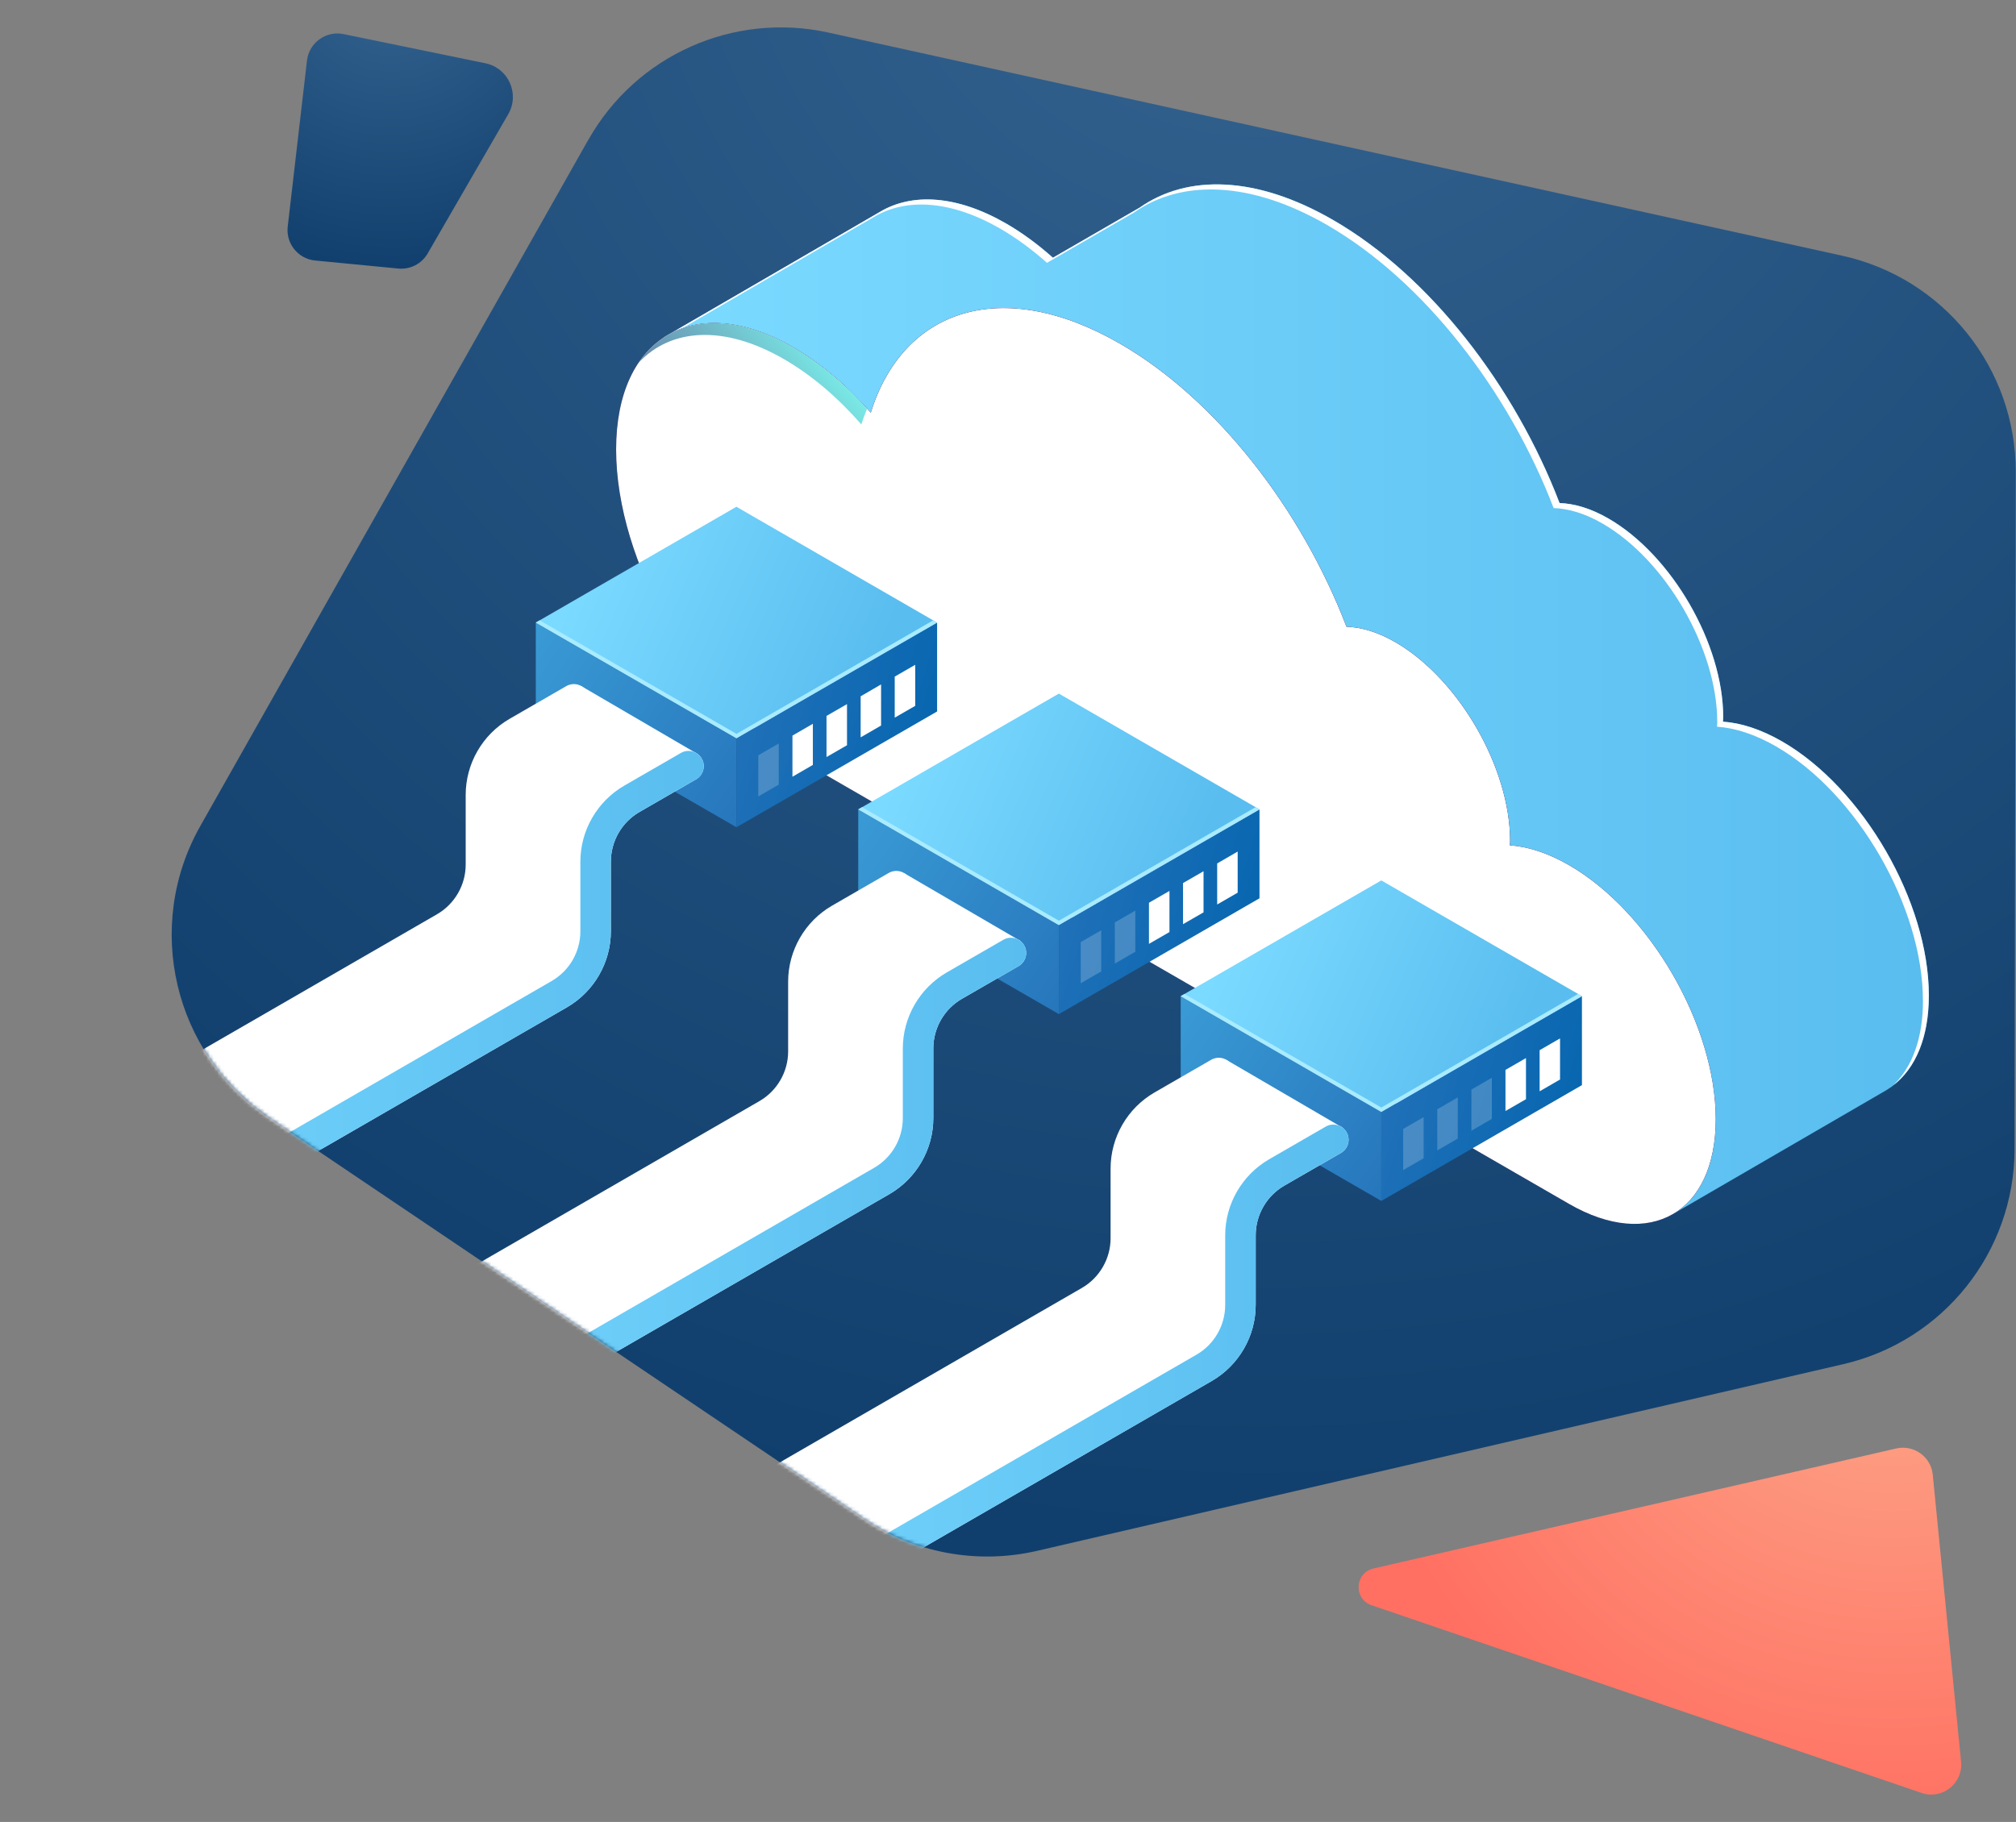
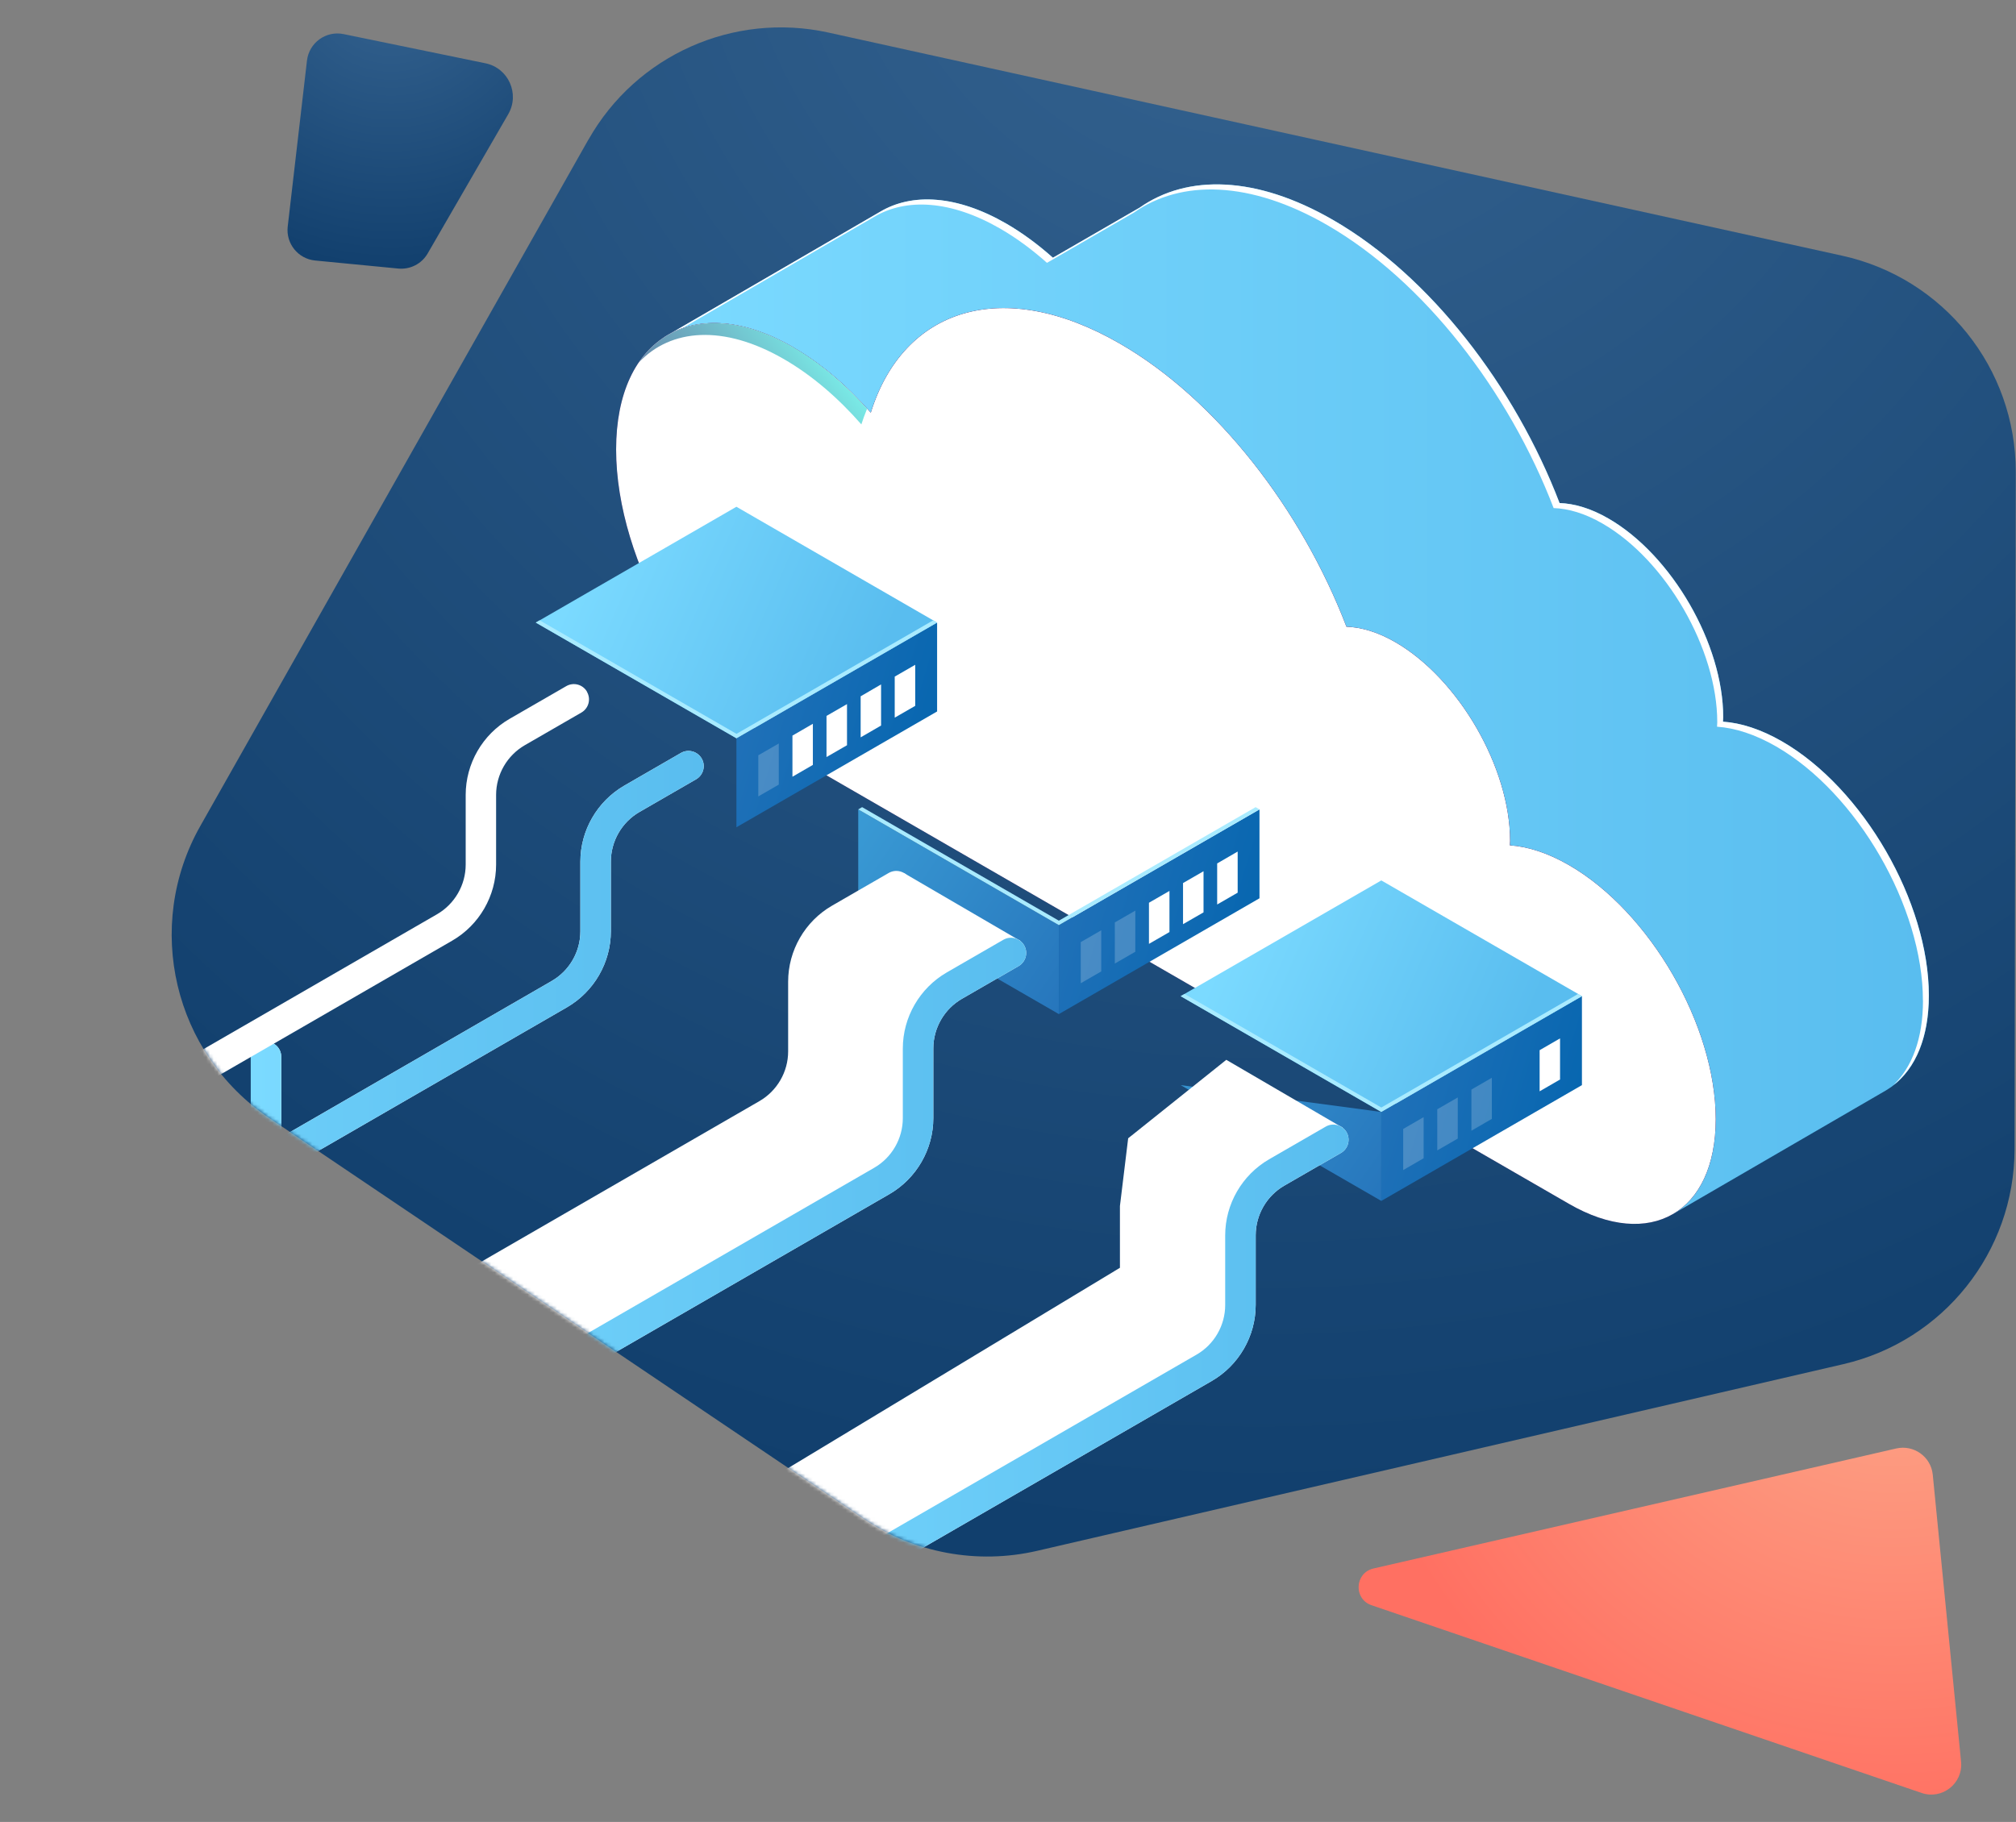
<svg xmlns="http://www.w3.org/2000/svg" width="552" height="499" viewBox="0 0 552 499" fill="none">
  <rect x="0" y="0" width="552" height="499" fill="#808080" stroke="none" />
  <path d="M161.097 38.258L54.85 226.217C39.309 253.698 47.519 288.53 73.707 306.185L236.463 415.953C250.386 425.34 267.604 428.535 283.984 424.74L504.728 373.612C532.134 367.26 551.55 342.874 551.61 314.753L551.929 129.252C551.969 100.791 532.194 76.145 504.409 70.034L226.835 8.919C200.868 3.207 174.201 15.09 161.117 38.258H161.097Z" fill="url(#paint0_radial_587_28395)" />
  <path d="M376.042 429.583L519.203 396.709C524.021 395.61 528.724 398.975 529.206 403.874L536.96 482.513C537.534 488.442 531.798 492.975 526.154 491.052L375.538 439.634C370.559 437.94 370.926 430.774 376.065 429.583H376.042Z" fill="url(#paint1_radial_587_28395)" />
  <path d="M117.113 69.395L139.165 31.268C142.381 25.696 139.205 18.605 132.893 17.327L94.081 9.338C89.267 8.34 84.633 11.695 84.054 16.588L78.78 62.045C78.241 66.719 81.637 70.913 86.311 71.352L109.043 73.549C112.319 73.869 115.475 72.251 117.113 69.395Z" fill="url(#paint2_radial_587_28395)" />
  <mask id="mask0_587_28395" style="mask-type:alpha" maskUnits="userSpaceOnUse" x="47" y="7" width="505" height="420">
    <path d="M161.089 38.258L54.842 226.217C39.301 253.698 47.511 288.53 73.698 306.185L236.455 415.953C250.378 425.34 267.596 428.535 283.976 424.74L504.72 373.612C532.126 367.26 551.542 342.874 551.601 314.753L551.921 129.252C551.961 100.791 532.186 76.145 504.4 70.034L226.827 8.919C200.859 3.207 174.193 15.09 161.109 38.258H161.089Z" fill="url(#paint3_radial_587_28395)" />
  </mask>
  <g mask="url(#mask0_587_28395)">
    <path d="M182.042 92.237L240.988 58.005C249.777 52.772 262.022 53.431 275.545 61.24C279.959 63.797 284.234 66.953 288.309 70.588L312.059 56.867C325.103 47.699 343.999 48.099 365.013 60.242C391.6 75.581 414.771 105.779 427.036 137.774C431.091 137.914 435.625 139.232 440.419 142.008C457.777 152.014 471.84 176.38 471.84 196.412C471.84 196.852 471.8 197.231 471.78 197.651C476.734 197.99 482.207 199.748 487.96 203.063C510.152 215.865 528.149 247.022 528.149 272.646C528.149 285.349 523.715 294.276 516.564 298.53L516.384 298.65C516.384 298.65 516.364 298.65 516.344 298.67L458.177 332.443L445.473 271.328L275.565 173.245C253.852 160.702 235.475 133.62 229.283 107.336L182.062 92.237H182.042Z" fill="url(#paint4_linear_587_28395)" />
    <path d="M526.511 274.024C526.511 248.4 508.514 217.243 486.322 204.441C480.569 201.126 475.096 199.368 470.142 199.029C470.142 198.609 470.202 198.21 470.202 197.791C470.202 177.758 456.139 153.392 438.781 143.386C433.987 140.61 429.473 139.292 425.398 139.152C413.133 107.177 389.962 76.979 363.375 61.62C342.361 49.497 323.465 49.077 310.421 58.265L286.671 71.986C282.596 68.351 278.321 65.195 273.907 62.639C260.384 54.829 248.139 54.17 239.35 59.403L182.521 92.397L182.022 92.237L240.968 58.005C249.757 52.772 262.002 53.431 275.525 61.24C279.939 63.797 284.214 66.953 288.289 70.588L312.039 56.867C325.083 47.699 343.979 48.099 364.993 60.242C391.58 75.581 414.751 105.779 427.016 137.774C431.071 137.914 435.605 139.232 440.399 142.008C457.757 152.034 471.82 176.38 471.82 196.412C471.82 196.852 471.78 197.231 471.76 197.651C476.714 197.99 482.187 199.748 487.94 203.063C510.132 215.865 528.129 247.022 528.129 272.646C528.129 284.17 524.454 292.559 518.422 297.192C523.495 292.359 526.531 284.49 526.531 274.024H526.511Z" fill="white" />
    <path d="M217.178 95.114C224.808 99.508 232.019 105.72 238.431 113.029C247.34 84.429 274.506 75.561 306.646 94.116C333.233 109.454 356.404 139.652 368.668 171.648C372.723 171.788 377.258 173.106 382.052 175.882C399.41 185.908 413.473 210.254 413.473 230.286C413.473 230.726 413.433 231.105 413.413 231.525C418.366 231.864 423.84 233.622 429.592 236.937C451.785 249.739 469.782 280.896 469.782 306.52C469.782 332.145 451.785 342.53 429.592 329.708L217.198 207.098C190.411 191.64 168.698 154.032 168.698 123.095C168.698 92.158 190.411 79.636 217.198 95.094L217.178 95.114Z" fill="url(#paint5_linear_587_28395)" />
    <path style="mix-blend-mode:lighten" opacity="0.7" d="M217.178 95.114C224.808 99.508 232.019 105.72 238.431 113.029C247.34 84.429 274.506 75.561 306.646 94.116C333.233 109.454 356.404 139.652 368.668 171.648C372.723 171.788 377.258 173.106 382.052 175.882C399.41 185.908 413.473 210.254 413.473 230.286C413.473 230.726 413.433 231.105 413.413 231.525C418.366 231.864 423.84 233.622 429.592 236.937C451.785 249.739 469.782 280.896 469.782 306.52C469.782 332.145 451.785 342.53 429.592 329.708L217.198 207.098C190.411 191.64 168.698 154.032 168.698 123.095C168.698 92.158 190.411 79.636 217.198 95.094L217.178 95.114Z" fill="url(#paint6_linear_587_28395)" />
    <path d="M217.178 95.114C224.808 99.508 232.019 105.72 238.431 113.029C247.34 84.429 274.506 75.561 306.646 94.116C333.233 109.454 356.404 139.652 368.668 171.648C372.723 171.788 377.258 173.106 382.052 175.882C399.41 185.908 413.473 210.254 413.473 230.286C413.473 230.726 413.433 231.105 413.413 231.525C418.366 231.864 423.84 233.622 429.592 236.937C451.785 249.739 469.782 280.896 469.782 306.52C469.782 332.145 451.785 342.53 429.592 329.708L217.198 207.098C190.411 191.64 168.698 154.032 168.698 123.095C168.698 92.158 190.411 79.636 217.198 95.094L217.178 95.114Z" fill="white" />
    <path style="mix-blend-mode:lighten" opacity="0.7" d="M235.855 116.243C229.443 108.914 222.232 102.722 214.601 98.328C198.162 88.842 183.66 89.94 174.871 99.327C183.18 87.044 199.001 84.627 217.158 95.113C224.389 99.287 231.24 105.119 237.413 111.969C236.853 113.348 236.314 114.766 235.835 116.263L235.855 116.243Z" fill="url(#paint7_linear_587_28395)" />
-     <path d="M378.216 328.908L323.285 297.192V272.826L378.216 304.542V328.908Z" fill="url(#paint8_linear_587_28395)" />
+     <path d="M378.216 328.908L323.285 297.192L378.216 304.542V328.908Z" fill="url(#paint8_linear_587_28395)" />
    <path d="M378.217 304.543L323.285 272.827L378.217 241.131L433.148 272.827L378.217 304.543Z" fill="url(#paint9_linear_587_28395)" />
    <path d="M433.148 297.192L378.217 328.908V304.542L433.148 272.826V297.192Z" fill="url(#paint10_linear_587_28395)" />
    <path d="M378.217 303.325L324.344 272.229L323.285 272.828L378.217 304.544L433.148 272.828L432.089 272.229L378.217 303.325Z" fill="#A9EBFF" />
    <path d="M367.63 308.856L335.77 290.262L308.903 311.752L306.646 330.306V347.222L190.152 417.565L163.645 433.223L167.68 445.346L186.117 452.656L202.356 450.479L266.856 410.095L323.285 378.799L339.086 366.675L340.104 340.911L342.122 325.253L367.63 308.856Z" fill="white" />
    <path d="M187.455 456.93C182.221 456.93 176.988 455.552 172.194 452.796C162.646 447.284 156.933 437.418 156.933 426.373V340.612C156.933 338.316 158.791 336.438 161.108 336.438C163.425 336.438 165.283 338.296 165.283 340.612V426.373C165.283 434.382 169.417 441.572 176.369 445.566C183.32 449.581 191.59 449.581 198.541 445.566L327.62 371.01C332.474 368.214 335.47 363.001 335.47 357.409V338.335C335.47 329.767 340.084 321.798 347.495 317.504L362.996 308.557C364.993 307.399 367.53 308.098 368.689 310.075C369.847 312.072 369.148 314.608 367.171 315.767L351.67 324.714C346.816 327.511 343.82 332.723 343.82 338.316V357.389C343.82 365.957 339.205 373.926 331.795 378.22L202.716 452.776C197.942 455.532 192.708 456.91 187.455 456.91V456.93Z" fill="white" />
-     <path d="M337.308 291.78C336.149 289.783 333.612 289.104 331.615 290.262L316.114 299.21C308.703 303.484 304.089 311.473 304.089 320.041V339.134C304.089 344.727 301.073 349.939 296.239 352.736L161.188 430.747C158.331 432.385 155.255 433.343 152.139 433.643C152.419 436.399 152.319 439.215 152.539 441.991C156.953 441.632 161.308 440.294 165.342 437.977L300.394 359.965C307.805 355.691 312.419 347.703 312.419 339.134V320.041C312.419 314.449 315.435 309.236 320.269 306.44L335.77 297.492C337.767 296.334 338.446 293.798 337.288 291.8L337.308 291.78Z" fill="white" />
    <path d="M175.45 454.435L162.785 438.597L160.988 419.843V374.386L161.108 357.49L127.909 363.142V347.703C127.909 345.407 126.051 343.529 123.734 343.529C121.417 343.529 119.559 345.387 119.559 347.703V411.535C119.559 422.559 125.252 432.426 134.82 437.958C136.538 438.957 138.316 439.755 140.134 440.395L175.43 454.435H175.45Z" fill="url(#paint11_linear_587_28395)" />
    <path d="M187.455 456.93C182.221 456.93 176.988 455.552 172.194 452.796C162.646 447.284 156.933 437.418 156.933 426.373V340.612C156.933 338.316 158.791 336.438 161.108 336.438C163.425 336.438 165.283 338.296 165.283 340.612V426.373C165.283 434.382 169.417 441.572 176.369 445.566C183.32 449.581 191.59 449.581 198.541 445.566L327.62 371.01C332.474 368.214 335.47 363.001 335.47 357.409V338.335C335.47 329.767 340.084 321.798 347.495 317.504L362.996 308.557C364.993 307.399 367.53 308.098 368.689 310.075C369.847 312.072 369.148 314.608 367.171 315.767L351.67 324.714C346.816 327.511 343.82 332.723 343.82 338.316V357.389C343.82 365.957 339.205 373.926 331.795 378.22L202.716 452.776C197.942 455.532 192.708 456.91 187.455 456.91V456.93Z" fill="url(#paint12_linear_587_28395)" />
    <path opacity="0.2" d="M389.802 317.225L384.209 320.461V309.196L389.802 305.961V317.225Z" fill="white" />
    <path opacity="0.2" d="M399.15 311.833L393.537 315.068V303.804L399.15 300.568V311.833Z" fill="white" />
    <path opacity="0.2" d="M408.479 306.44L402.885 309.676V298.411L408.479 295.176V306.44Z" fill="white" />
-     <path d="M417.827 301.048L412.214 304.283V293.019L417.827 289.783V301.048Z" fill="white" />
    <path d="M427.155 295.655L421.562 298.89V287.626L427.155 284.391V295.655Z" fill="white" />
    <path d="M289.927 277.74L234.995 246.024V221.678L289.927 253.374V277.74Z" fill="url(#paint13_linear_587_28395)" />
-     <path d="M289.927 253.373L234.996 221.677L289.927 189.961L344.858 221.677L289.927 253.373Z" fill="url(#paint14_linear_587_28395)" />
    <path d="M344.858 246.024L289.927 277.74V253.374L344.858 221.678V246.024Z" fill="url(#paint15_linear_587_28395)" />
    <path d="M289.927 252.155L236.054 221.059L234.996 221.678L289.927 253.374L344.858 221.678L343.8 221.059L289.927 252.155Z" fill="#A9EBFF" />
    <path d="M279.36 257.686L247.48 239.092L220.634 260.582L218.357 279.136V296.053L101.862 366.395L75.355 382.053L79.39 394.176L97.827 401.486L123.335 393.916L187.835 353.533L234.996 327.629L250.796 315.505L251.815 289.741L253.832 274.083L279.36 257.686Z" fill="white" />
    <path d="M99.185 405.761C93.951 405.761 88.718 404.382 83.924 401.626C74.376 396.114 68.663 386.248 68.663 375.203V289.442C68.663 287.146 70.521 285.268 72.838 285.268C75.155 285.268 77.013 287.126 77.013 289.442V375.203C77.013 383.212 81.147 390.402 88.099 394.396C95.05 398.411 103.32 398.411 110.271 394.396L239.35 319.84C244.204 317.044 247.2 311.831 247.2 306.239V287.166C247.2 278.597 251.814 270.629 259.225 266.335L274.726 257.387C276.723 256.229 279.26 256.928 280.419 258.905C281.577 260.902 280.878 263.439 278.901 264.597L263.4 273.545C258.546 276.341 255.55 281.553 255.55 287.146V306.219C255.55 314.787 250.935 322.756 243.525 327.05L114.446 401.606C109.672 404.363 104.438 405.741 99.185 405.741V405.761Z" fill="white" />
    <path d="M249.018 240.61C247.86 238.613 245.323 237.934 243.325 239.093L227.825 248.04C220.414 252.314 215.8 260.303 215.8 268.871V287.965C215.8 293.557 212.783 298.769 207.949 301.566L72.898 379.577C70.042 381.215 66.966 382.173 63.849 382.473C64.129 385.229 64.029 388.045 64.249 390.821C68.663 390.462 73.018 389.124 77.053 386.807L212.104 308.796C219.515 304.521 224.129 296.533 224.129 287.965V268.871C224.129 263.279 227.145 258.066 231.979 255.27L247.48 246.322C249.478 245.164 250.157 242.628 248.998 240.63L249.018 240.61Z" fill="white" />
    <path d="M87.18 403.265L74.516 387.427L72.718 368.673V323.216L72.838 306.32L39.64 311.972V296.534C39.64 294.237 37.782 292.359 35.465 292.359C33.148 292.359 31.29 294.217 31.29 296.534V360.365C31.29 371.389 36.983 381.256 46.551 386.788C48.269 387.787 50.047 388.585 51.864 389.225L87.16 403.265H87.18Z" fill="url(#paint16_linear_587_28395)" />
    <path d="M99.185 405.761C93.951 405.761 88.718 404.382 83.924 401.626C74.376 396.114 68.663 386.248 68.663 375.203V289.442C68.663 287.146 70.521 285.268 72.838 285.268C75.155 285.268 77.013 287.126 77.013 289.442V375.203C77.013 383.212 81.147 390.402 88.099 394.396C95.05 398.411 103.32 398.411 110.271 394.396L239.35 319.84C244.204 317.044 247.2 311.831 247.2 306.239V287.166C247.2 278.597 251.814 270.629 259.225 266.335L274.726 257.387C276.723 256.229 279.26 256.928 280.419 258.905C281.577 260.902 280.878 263.439 278.901 264.597L263.4 273.545C258.546 276.341 255.55 281.553 255.55 287.146V306.219C255.55 314.787 250.935 322.756 243.525 327.05L114.446 401.606C109.672 404.363 104.438 405.741 99.185 405.741V405.761Z" fill="url(#paint17_linear_587_28395)" />
    <path opacity="0.2" d="M301.532 266.055L295.919 269.291V258.027L301.532 254.791V266.055Z" fill="white" />
    <path opacity="0.2" d="M310.861 260.663L305.248 263.898V252.634L310.861 249.398V260.663Z" fill="white" />
    <path d="M320.209 255.27L314.596 258.506V247.241L320.209 244.006V255.27Z" fill="white" />
    <path d="M329.538 249.878L323.925 253.113V241.849L329.538 238.613V249.878Z" fill="white" />
    <path d="M338.886 244.485L333.273 247.721V236.476L338.886 233.221V244.485Z" fill="white" />
-     <path d="M201.657 226.572L146.705 194.856V170.51L201.657 202.206V226.572Z" fill="url(#paint18_linear_587_28395)" />
    <path d="M201.657 202.205L146.706 170.509L201.637 138.793L256.568 170.509L201.657 202.205Z" fill="url(#paint19_linear_587_28395)" />
    <path d="M256.588 194.856L201.637 226.572V202.206L256.588 170.51V194.856Z" fill="url(#paint20_linear_587_28395)" />
    <path d="M201.657 200.987L147.764 169.891L146.706 170.51L201.657 202.206L256.568 170.51L255.53 169.891L201.657 200.987Z" fill="#A9EBFF" />
-     <path d="M191.07 206.538L159.19 187.924L132.344 209.414L130.067 227.968V244.885L13.592 315.227L-12.935 330.885L-8.9 343.008L9.537 350.338L35.045 342.748L99.565 302.365L146.706 276.461L162.526 264.338L163.525 238.573L165.542 222.935L191.07 206.538Z" fill="white" />
    <path d="M10.895 354.593C5.662 354.593 0.428 353.215 -4.366 350.458C-13.914 344.946 -19.627 335.08 -19.627 324.035V238.274C-19.627 235.978 -17.769 234.1 -15.452 234.1C-13.135 234.1 -11.277 235.958 -11.277 238.274V324.035C-11.277 332.044 -7.142 339.234 -0.191 343.228C6.761 347.243 15.03 347.243 21.982 343.228L151.06 268.672C155.914 265.876 158.911 260.663 158.911 255.071V235.998C158.911 227.43 163.525 219.461 170.936 215.167L186.436 206.219C188.434 205.061 190.97 205.76 192.129 207.737C193.288 209.734 192.588 212.271 190.611 213.429L175.11 222.377C170.256 225.173 167.26 230.385 167.26 235.978V255.051C167.26 263.619 162.646 271.588 155.235 275.882L26.156 350.438C21.382 353.195 16.149 354.573 10.895 354.573V354.593Z" fill="white" />
    <path d="M160.728 189.442C159.57 187.445 157.033 186.766 155.035 187.925L139.535 196.872C132.124 201.146 127.51 209.135 127.51 217.703V236.797C127.51 242.389 124.493 247.602 119.659 250.398L-15.392 328.409C-18.248 330.047 -21.325 331.005 -24.441 331.305C-24.161 334.061 -24.261 336.877 -24.041 339.653C-19.627 339.294 -15.272 337.956 -11.237 335.639L123.814 257.628C131.225 253.354 135.839 245.365 135.839 236.797V217.703C135.839 212.111 138.855 206.898 143.689 204.102L159.19 195.154C161.188 193.996 161.867 191.46 160.708 189.462L160.728 189.442Z" fill="white" />
    <path d="M10.895 354.593C5.662 354.593 0.428 353.215 -4.366 350.458C-13.914 344.946 -19.627 335.08 -19.627 324.035V238.274C-19.627 235.978 -17.769 234.1 -15.452 234.1C-13.135 234.1 -11.277 235.958 -11.277 238.274V324.035C-11.277 332.044 -7.142 339.234 -0.191 343.228C6.761 347.243 15.03 347.243 21.982 343.228L151.06 268.672C155.914 265.876 158.911 260.663 158.911 255.071V235.998C158.911 227.43 163.525 219.461 170.936 215.167L186.436 206.219C188.434 205.061 190.97 205.76 192.129 207.737C193.288 209.734 192.588 212.271 190.611 213.429L175.11 222.377C170.256 225.173 167.26 230.385 167.26 235.978V255.051C167.26 263.619 162.646 271.588 155.235 275.882L26.156 350.438C21.382 353.195 16.149 354.573 10.895 354.573V354.593Z" fill="url(#paint21_linear_587_28395)" />
    <path opacity="0.2" d="M213.242 214.887L207.629 218.123V206.859L213.242 203.623V214.887Z" fill="white" />
    <path d="M222.571 209.495L216.978 212.73V201.466L222.571 198.23V209.495Z" fill="white" />
    <path d="M231.919 204.102L226.306 207.338V196.073L231.919 192.838V204.102Z" fill="white" />
    <path d="M241.248 198.71L235.655 201.945V190.701L241.248 187.445V198.71Z" fill="white" />
    <path d="M250.596 193.317L244.983 196.552V185.308L250.596 182.072V193.317Z" fill="white" />
  </g>
  <defs>
    <radialGradient id="paint0_radial_587_28395" cx="0" cy="0" r="1" gradientUnits="userSpaceOnUse" gradientTransform="translate(344.249 -41.311) scale(461.124 461.059)">
      <stop stop-color="#366491" />
      <stop offset="1" stop-color="#113F6D" />
    </radialGradient>
    <radialGradient id="paint1_radial_587_28395" cx="0" cy="0" r="1" gradientUnits="userSpaceOnUse" gradientTransform="translate(518.285 350.785) scale(151.213 150.89)">
      <stop stop-color="#FCAD8D" />
      <stop offset="1" stop-color="#FF7062" />
    </radialGradient>
    <radialGradient id="paint2_radial_587_28395" cx="0" cy="0" r="1" gradientUnits="userSpaceOnUse" gradientTransform="translate(107.085 -5.561) scale(80.979 80.967)">
      <stop stop-color="#366491" />
      <stop offset="1" stop-color="#113F6D" />
    </radialGradient>
    <radialGradient id="paint3_radial_587_28395" cx="0" cy="0" r="1" gradientUnits="userSpaceOnUse" gradientTransform="translate(344.24 -41.311) scale(461.124 461.059)">
      <stop stop-color="#366491" />
      <stop offset="1" stop-color="#113F6D" />
    </radialGradient>
    <linearGradient id="paint4_linear_587_28395" x1="528.109" y1="191.459" x2="182.042" y2="191.459" gradientUnits="userSpaceOnUse">
      <stop stop-color="#59BDEF" />
      <stop offset="1" stop-color="#7BDAFF" />
    </linearGradient>
    <linearGradient id="paint5_linear_587_28395" x1="1033.64" y1="596.093" x2="732.573" y2="422.248" gradientUnits="userSpaceOnUse">
      <stop stop-color="#2B237C" />
      <stop offset="1" stop-color="#180D5B" />
    </linearGradient>
    <linearGradient id="paint6_linear_587_28395" x1="474.525" y1="597.355" x2="1018.77" y2="506.099" gradientUnits="userSpaceOnUse">
      <stop stop-color="#180D5B" />
      <stop offset="0.09" stop-color="#191560" />
      <stop offset="0.25" stop-color="#1E2C6E" />
      <stop offset="0.44" stop-color="#255285" />
      <stop offset="0.66" stop-color="#2F87A5" />
      <stop offset="0.9" stop-color="#3CC9CD" />
      <stop offset="1" stop-color="#42E8E0" />
    </linearGradient>
    <linearGradient id="paint7_linear_587_28395" x1="162.446" y1="142.487" x2="223.363" y2="92.248" gradientUnits="userSpaceOnUse">
      <stop stop-color="#180D5B" />
      <stop offset="0.09" stop-color="#191560" />
      <stop offset="0.25" stop-color="#1E2C6E" />
      <stop offset="0.44" stop-color="#255285" />
      <stop offset="0.66" stop-color="#2F87A5" />
      <stop offset="0.9" stop-color="#3CC9CD" />
      <stop offset="1" stop-color="#42E8E0" />
    </linearGradient>
    <linearGradient id="paint8_linear_587_28395" x1="318.451" y1="278.598" x2="387.359" y2="326.121" gradientUnits="userSpaceOnUse">
      <stop stop-color="#3A9BD5" />
      <stop offset="1" stop-color="#2573BA" />
    </linearGradient>
    <linearGradient id="paint9_linear_587_28395" x1="337.028" y1="255.151" x2="414.588" y2="288.473" gradientUnits="userSpaceOnUse">
      <stop stop-color="#7BDAFF" />
      <stop offset="1" stop-color="#59BDEF" />
    </linearGradient>
    <linearGradient id="paint10_linear_587_28395" x1="371.185" y1="290.462" x2="444.752" y2="312.657" gradientUnits="userSpaceOnUse">
      <stop stop-color="#2573BA" />
      <stop offset="1" stop-color="#0063AD" />
    </linearGradient>
    <linearGradient id="paint11_linear_587_28395" x1="90.276" y1="398.992" x2="183.6" y2="398.992" gradientUnits="userSpaceOnUse">
      <stop stop-color="#3A9BD5" />
      <stop offset="1" stop-color="#2573BA" />
    </linearGradient>
    <linearGradient id="paint12_linear_587_28395" x1="156.953" y1="382.454" x2="369.248" y2="382.454" gradientUnits="userSpaceOnUse">
      <stop stop-color="#7BDAFF" />
      <stop offset="1" stop-color="#59BDEF" />
    </linearGradient>
    <linearGradient id="paint13_linear_587_28395" x1="230.161" y1="227.43" x2="299.069" y2="274.953" gradientUnits="userSpaceOnUse">
      <stop stop-color="#3A9BD5" />
      <stop offset="1" stop-color="#2573BA" />
    </linearGradient>
    <linearGradient id="paint14_linear_587_28395" x1="248.738" y1="203.981" x2="326.298" y2="237.303" gradientUnits="userSpaceOnUse">
      <stop stop-color="#7BDAFF" />
      <stop offset="1" stop-color="#59BDEF" />
    </linearGradient>
    <linearGradient id="paint15_linear_587_28395" x1="282.896" y1="239.293" x2="356.462" y2="261.488" gradientUnits="userSpaceOnUse">
      <stop stop-color="#2573BA" />
      <stop offset="1" stop-color="#0063AD" />
    </linearGradient>
    <linearGradient id="paint16_linear_587_28395" x1="2.007" y1="347.822" x2="95.31" y2="347.822" gradientUnits="userSpaceOnUse">
      <stop stop-color="#3A9BD5" />
      <stop offset="1" stop-color="#2573BA" />
    </linearGradient>
    <linearGradient id="paint17_linear_587_28395" x1="68.663" y1="331.304" x2="280.978" y2="331.304" gradientUnits="userSpaceOnUse">
      <stop stop-color="#7BDAFF" />
      <stop offset="1" stop-color="#59BDEF" />
    </linearGradient>
    <linearGradient id="paint18_linear_587_28395" x1="141.871" y1="176.262" x2="210.799" y2="223.785" gradientUnits="userSpaceOnUse">
      <stop stop-color="#3A9BD5" />
      <stop offset="1" stop-color="#2573BA" />
    </linearGradient>
    <linearGradient id="paint19_linear_587_28395" x1="160.468" y1="152.813" x2="238.008" y2="186.135" gradientUnits="userSpaceOnUse">
      <stop stop-color="#7BDAFF" />
      <stop offset="1" stop-color="#59BDEF" />
    </linearGradient>
    <linearGradient id="paint20_linear_587_28395" x1="194.606" y1="188.145" x2="268.172" y2="210.32" gradientUnits="userSpaceOnUse">
      <stop stop-color="#2573BA" />
      <stop offset="1" stop-color="#0063AD" />
    </linearGradient>
    <linearGradient id="paint21_linear_587_28395" x1="-19.607" y1="280.136" x2="192.688" y2="280.136" gradientUnits="userSpaceOnUse">
      <stop stop-color="#7BDAFF" />
      <stop offset="1" stop-color="#59BDEF" />
    </linearGradient>
  </defs>
</svg>